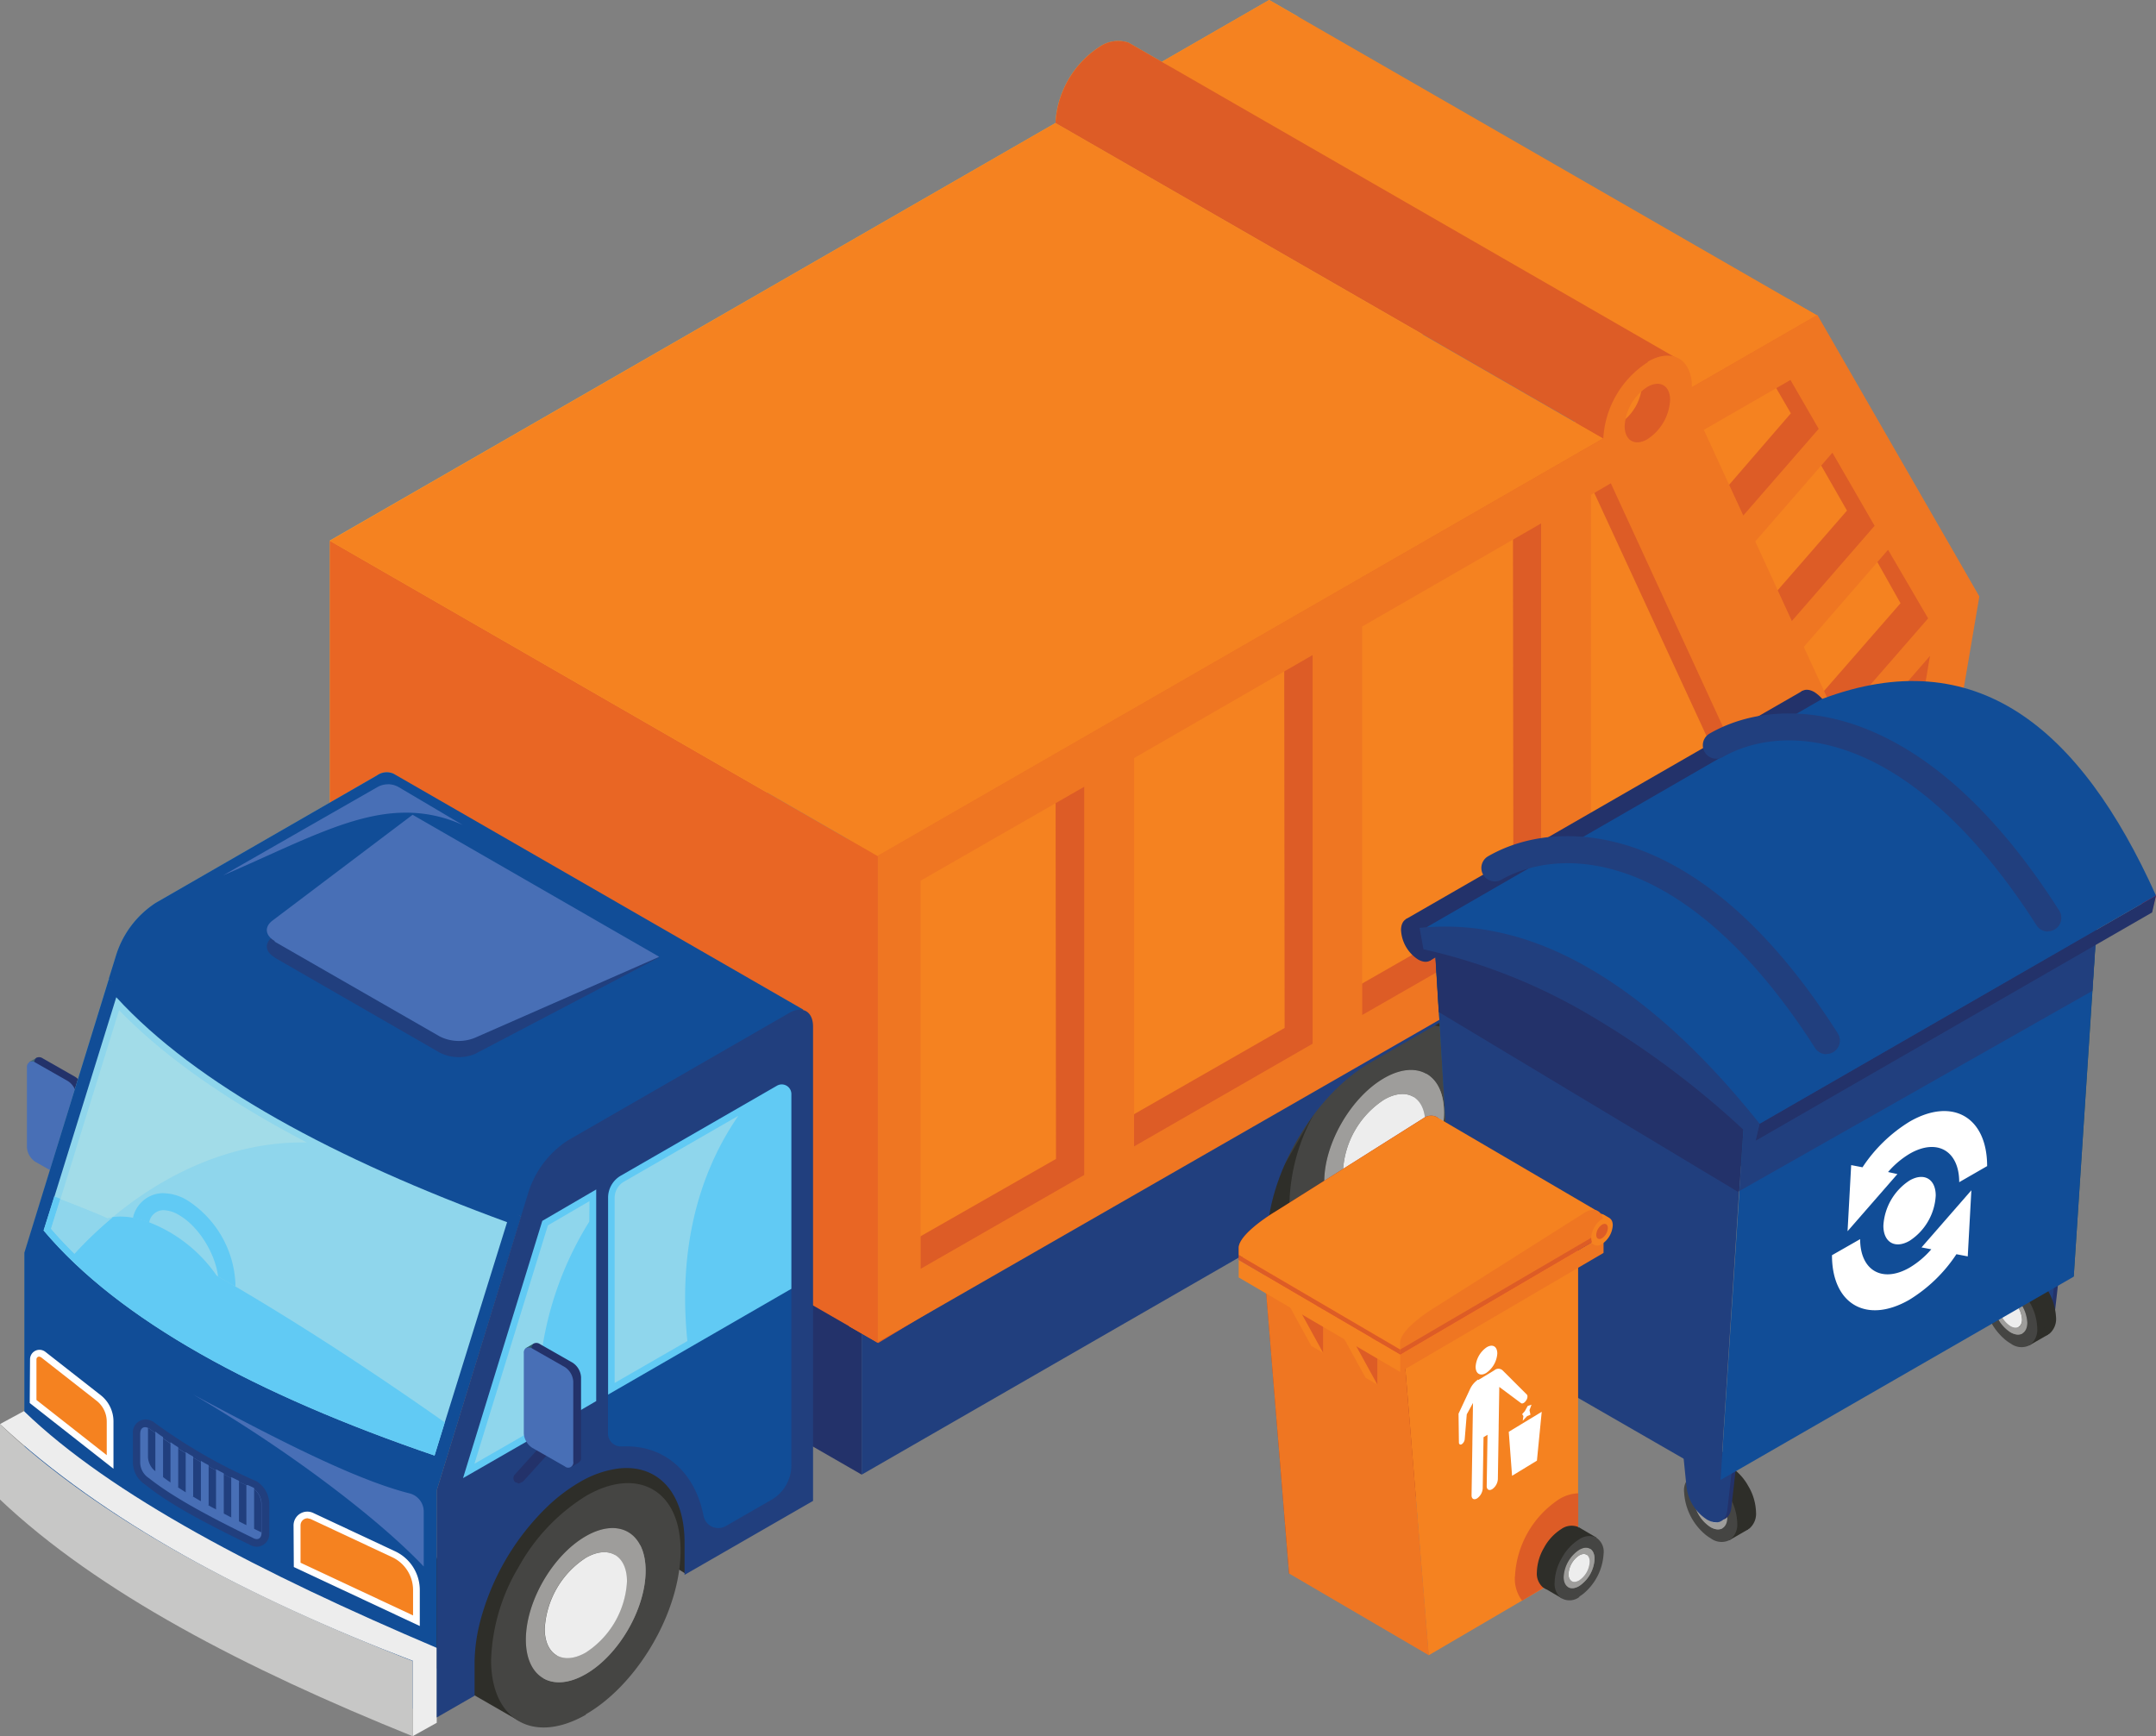
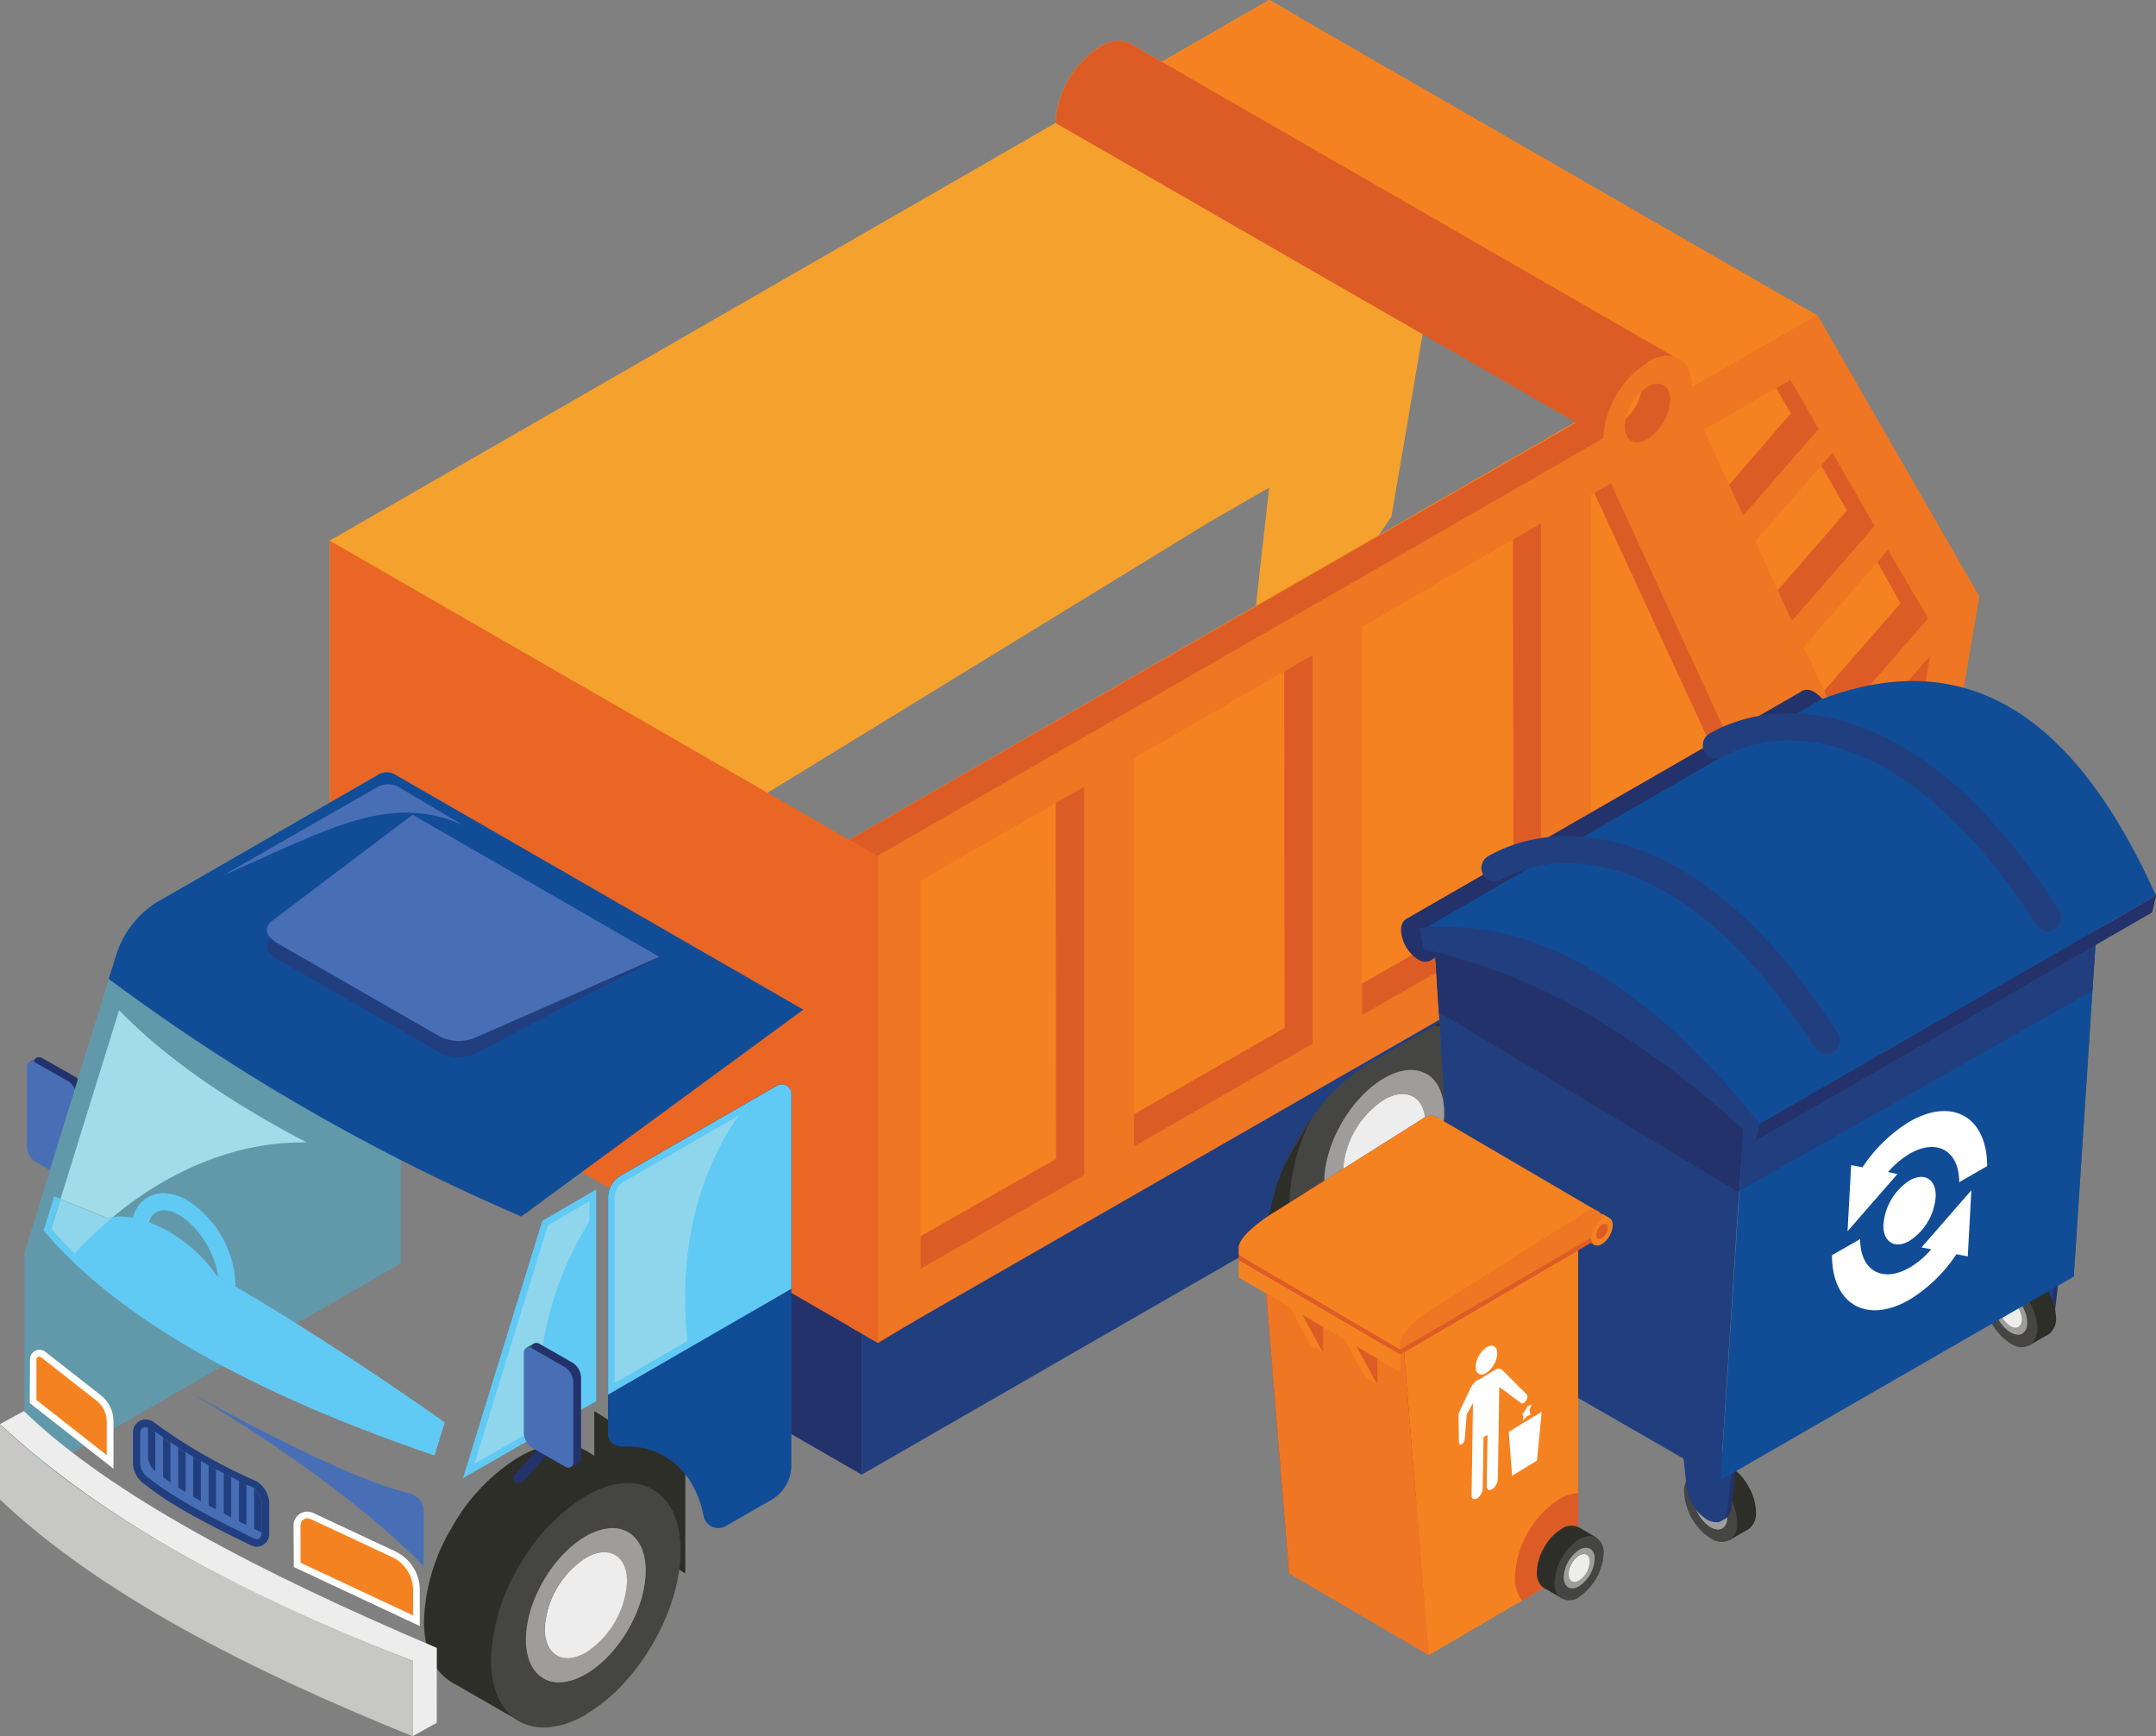
<svg xmlns="http://www.w3.org/2000/svg" id="Layer_1" data-name="Layer 1" viewBox="0 0 346 278.66">
  <rect x="0" y="0" width="346" height="278.66" fill="#808080" stroke="none" />
  <defs>
    <style>.cls-1{fill:none;}.cls-2{fill:#436976;}.cls-3{fill:#23326a;}.cls-4{clip-path:url(#clip-path);}.cls-5{fill:#2e2e29;}.cls-6{fill:#454543;}.cls-7{fill:#9e9d9b;}.cls-8{fill:#ededed;}.cls-9{fill:#3d3e3b;}.cls-10{fill:#213f7e;}.cls-11{fill:#f5a12e;}.cls-12{fill:#f58220;}.cls-13{fill:#dd5c26;}.cls-14{fill:#e96624;}.cls-15{fill:#ef7622;}.cls-16{fill:#486fb6;}.cls-17{fill:#6299aa;}.cls-18{fill:#114d97;}.cls-19{fill:#8fd6ec;}.cls-20{fill:#a2dce8;}.cls-21{fill:#c7c7c6;}.cls-22{fill:#61caf4;}.cls-23{fill:#2a5c69;}.cls-24{fill:#fff;}.cls-25{fill:#285c67;}.cls-26{fill:#2f6976;}.cls-27{fill:#24525c;}.cls-28{fill:#49adc4;}.cls-29{fill:#459eb2;}.cls-30{fill:#e21e26;}.cls-31{fill:#a83a24;}.cls-32{fill:#fec560;}.cls-33{fill:#e75125;}</style>
    <clipPath id="clip-path" transform="translate(-135 -258.67)">
      <rect class="cls-1" x="135" y="258.67" width="346" height="278.66" />
    </clipPath>
  </defs>
  <title>Truck</title>
  <polygon class="cls-2" points="91.41 175.8 91.59 176.19 91.97 175.82 91.78 175.59 91.41 175.8" />
  <polygon class="cls-2" points="93.31 181.22 93.67 181.64 94.04 181.43 93.62 180.98 93.31 181.22" />
  <polygon class="cls-3" points="107.88 193.36 138.28 210.87 138.28 236.65 107.88 219.15 107.88 193.36" />
  <polygon class="cls-3" points="272.89 159.15 266.91 155.71 266.91 145.85 272.89 149.29 272.89 159.15" />
  <g class="cls-4">
    <path class="cls-5" d="M395.23,408.38c0,8.43-5.17,18.45-12.06,24.09a23.4,23.4,0,0,1-3.16,2.2c-4.56,2.63-8.64,2.65-11.43.6-2.35-1.73-3.79-4.94-3.79-9.37a31,31,0,0,1,4.46-15h0A31.06,31.06,0,0,1,380,399.62c3.85-2.21,7.35-2.58,10-1.41,3.18,1.38,5.19,4.92,5.19,10.17" transform="translate(-135 -258.67)" />
  </g>
  <polygon class="cls-5" points="255.76 139.9 234.26 177.05 245.02 183.24 266.52 146.1 255.76 139.9" />
  <g class="cls-4">
    <path class="cls-6" d="M390.77,434.41c-5.31,3.06-9.61.58-9.61-5.53s4.3-13.54,9.61-16.6,9.61-.58,9.61,5.53-4.3,13.54-9.61,16.6m0,6.46a23.68,23.68,0,0,0,3.16-2.2C400.82,433,406,423,406,414.58c0-5.25-2-8.79-5.19-10.17-2.68-1.17-6.18-.81-10,1.41A31,31,0,0,0,380,417.15h0a31,31,0,0,0-4.46,15c0,4.43,1.44,7.64,3.79,9.37,2.79,2.05,6.87,2,11.43-.6" transform="translate(-135 -258.67)" />
    <path class="cls-7" d="M390.77,430.94c-3.64,2.1-6.6.4-6.6-3.8a14.54,14.54,0,0,1,6.6-11.4c3.65-2.1,6.6-.4,6.6,3.8a14.54,14.54,0,0,1-6.6,11.4m0,3.46c5.3-3.05,9.61-10.48,9.61-16.6s-4.3-8.59-9.61-5.53-9.61,10.48-9.61,16.59,4.3,8.59,9.61,5.53" transform="translate(-135 -258.67)" />
    <path class="cls-8" d="M384.17,427.14a14.54,14.54,0,0,1,6.6-11.4c3.64-2.1,6.6-.4,6.6,3.8a14.54,14.54,0,0,1-6.6,11.4c-3.64,2.1-6.6.4-6.6-3.8" transform="translate(-135 -258.67)" />
    <path class="cls-9" d="M361.59,427.78c0,8.43-5.17,18.45-12.06,24.09a23.4,23.4,0,0,1-3.16,2.2c-4.56,2.63-8.64,2.65-11.43.6-2.35-1.73-3.79-4.94-3.79-9.37a31,31,0,0,1,4.46-15h0A31.07,31.07,0,0,1,346.37,419c3.85-2.21,7.35-2.58,10-1.41,3.18,1.38,5.19,4.92,5.19,10.17" transform="translate(-135 -258.67)" />
  </g>
  <polygon class="cls-5" points="222.12 159.3 200.62 196.44 211.38 202.64 232.88 165.5 222.12 159.3" />
  <g class="cls-4">
    <path class="cls-6" d="M357.13,453.8c-5.31,3.06-9.61.58-9.61-5.53s4.3-13.54,9.61-16.59,9.61-.58,9.61,5.53-4.3,13.54-9.61,16.59m0,6.46a23.57,23.57,0,0,0,3.16-2.2c6.89-5.64,12.06-15.66,12.06-24.09,0-5.25-2-8.79-5.19-10.17-2.68-1.17-6.18-.81-10,1.41a31.07,31.07,0,0,0-10.76,11.33h0a31,31,0,0,0-4.46,15c0,4.43,1.44,7.63,3.79,9.36,2.79,2.05,6.87,2,11.43-.6" transform="translate(-135 -258.67)" />
    <path class="cls-7" d="M357.13,450.34c-3.64,2.1-6.6.4-6.6-3.8a14.54,14.54,0,0,1,6.6-11.4c3.64-2.1,6.6-.4,6.6,3.8a14.54,14.54,0,0,1-6.6,11.4m0,3.47c5.31-3.05,9.61-10.48,9.61-16.59s-4.3-8.59-9.61-5.53-9.61,10.48-9.61,16.6,4.3,8.59,9.61,5.53" transform="translate(-135 -258.67)" />
    <path class="cls-8" d="M350.53,446.54a14.54,14.54,0,0,1,6.6-11.4c3.64-2.1,6.6-.4,6.6,3.8a14.53,14.53,0,0,1-6.6,11.4c-3.65,2.1-6.6.4-6.6-3.8" transform="translate(-135 -258.67)" />
    <path class="cls-10" d="M420.28,384.83l-147,84.71v25.79l65.05-37.45c0-10.55,7.45-23.42,16.59-28.68l36.38-20.95c9.14-5.26,16.59-1,16.59,9.58l9.56-5.47Z" transform="translate(-135 -258.67)" />
    <path class="cls-11" d="M343.27,261.31l-4.59-2.64-17.23,9.92-5.35-3.08a5.26,5.26,0,0,0-4.64.67,15.6,15.6,0,0,0-7.08,12.23l-116.44,67v78.07l4.59,2.64,136.63-83.72,9.52-5.47-3.16,28.13,4.59,2.64,18.19-26.09,5-29.33,1.43-8.48-7.36-14.59Z" transform="translate(-135 -258.67)" />
    <path class="cls-12" d="M426.6,309.29l21.46,42.55-6.43,37.81-18.19,26.08-4.59-2.64L422,385l-9.52,5.48L275.86,474.15l-4.59-2.64V393.44l116.44-67a15.61,15.61,0,0,1,7.08-12.24,5.22,5.22,0,0,1,4.64-.67h0l0,0,.63.37,4.67,2.69L422,306.65Z" transform="translate(-135 -258.67)" />
    <path class="cls-13" d="M417.87,317.2,422.4,325,410.31,339,404,325.19Zm-19.34,3.18a8.08,8.08,0,0,1-3.64,6.3c-2,1.18-1.74.75-1.32-1.62a6.58,6.58,0,0,1,3.35-4.67c2-1.16,1.61-2.33,1.61,0m27.6,11,5.28,9.22-13.28,15.27-4.39-10.25ZM389,333.76l22.82,49.42-26,14.86-.07-62.44Zm-11.2,6.43.07,62.42-28.72,16.45-.07-62.38Zm-36.71,21.08.07,62.37-28.72,16.45-.07-62.32ZM304.4,382.36l.07,62.3-26.27,15-.07-62.27ZM429.28,380l-2.17-1.33L439.89,364l-4,23.47-8.43,8.66ZM440,355.48,425.59,372l-4.47-10.36,13.57-15.6Zm-17.87-48.64-17.25,9.9-4.68-2.7-.63-.37,0,0h0a5.23,5.23,0,0,0-4.65.66,15.56,15.56,0,0,0-7.08,12.23L271.26,393.47l.09,78.08,4.59,2.65,121.48-73.37,22.15-9.39-2.13,20.92,6.22,3.58,18.19-26.07,6.39-37.81-21.54-42.58Z" transform="translate(-135 -258.67)" />
  </g>
  <polygon class="cls-14" points="52.94 86.79 52.94 164.86 140.86 215.48 140.86 137.41 52.94 86.79" />
-   <polygon class="cls-12" points="52.94 86.79 169.38 19.75 257.3 70.37 140.86 137.41 52.94 86.79" />
  <polygon class="cls-12" points="186.46 9.92 271.47 62.21 291.6 50.62 203.68 0 186.46 9.92" />
  <g class="cls-4">
    <path class="cls-13" d="M404.49,316.4l-88.38-50.89a5.25,5.25,0,0,0-4.64.67,15.6,15.6,0,0,0-7.08,12.23L392.3,329a15.6,15.6,0,0,1,7.08-12.23Z" transform="translate(-135 -258.67)" />
    <path class="cls-15" d="M422.34,319.65l4.53,7.84-12.1,13.91-6.33-13.74Zm-26.61,7.41a8,8,0,0,1,3.65-6.3c2-1.16,3.65-.22,3.64,2.1a8,8,0,0,1-3.65,6.3c-2,1.16-3.63.22-3.64-2.1m33.34,4.26,6.77,11.73-13.28,15.28-5.87-12.77Zm-35.56,4.91,22.74,49.38-25.93,14.9V338.09Zm-11.19,6.44v62.42l-28.71,16.47V359.21ZM345.65,363.8v62.37L317,442.65V380.33ZM309,384.93v62.3l-26.25,15.06V400Zm124.7-2.45-1.76-3.82,12.79-14.73-4.41,26-8.43,8.68Zm10.73-24.57L430,374.49l-5.52-12L438,346.9Zm-45-41.11A15.6,15.6,0,0,0,392.3,329l-116.44,67v78.07l141.23-81.07,9.51-5.48-3.16,28.13,22.78-23.45,6.43-37.81-26-45.19-20.13,11.59c0-4.5-3.18-6.33-7.08-4.08" transform="translate(-135 -258.67)" />
  </g>
  <polygon class="cls-2" points="4.71 170.42 5.88 169.74 6.47 170.49 5.28 171.69 4.71 170.42" />
  <g class="cls-4">
    <path class="cls-3" d="M140.88,428.41a1,1,0,0,1,.95.09l5.26,3a3,3,0,0,1,1.34,2.32V446.7a.82.82,0,0,1-1.34.77l-5.26-3a3,3,0,0,1-1.34-2.32V429.28a.94.94,0,0,1,.39-.87" transform="translate(-135 -258.67)" />
  </g>
  <polygon class="cls-2" points="11.86 189.57 13.03 188.89 11.68 187.41 10.73 188.19 11.86 189.57" />
  <g class="cls-4">
    <path class="cls-16" d="M139.71,429.09a.94.94,0,0,1,.95.09l5.26,3a3,3,0,0,1,1.34,2.32v12.84a.82.82,0,0,1-1.34.77l-5.26-3a3,3,0,0,1-1.34-2.32V430a.94.94,0,0,1,.39-.87" transform="translate(-135 -258.67)" />
  </g>
  <polygon class="cls-5" points="109.98 252.53 95.37 243.3 95.37 226.45 109.98 235.68 109.98 252.53" />
  <g class="cls-4">
    <path class="cls-5" d="M233.48,501.31c0,8.43-5.17,18.45-12.06,24.09a23.67,23.67,0,0,1-3.16,2.2c-4.56,2.63-8.64,2.65-11.43.6-2.35-1.73-3.79-4.94-3.79-9.37a31,31,0,0,1,4.46-15h0a31.06,31.06,0,0,1,10.76-11.33c3.85-2.22,7.35-2.58,10-1.41,3.18,1.38,5.19,4.92,5.19,10.17" transform="translate(-135 -258.67)" />
  </g>
  <polygon class="cls-5" points="94.01 232.83 72.5 269.97 83.27 276.17 104.77 239.03 94.01 232.83" />
  <g class="cls-4">
    <path class="cls-6" d="M229,527.33c-5.31,3.06-9.61.58-9.61-5.53s4.3-13.54,9.61-16.59,9.61-.58,9.61,5.53-4.3,13.54-9.61,16.6m0,6.46a23.68,23.68,0,0,0,3.16-2.2c6.89-5.64,12.06-15.66,12.06-24.09,0-5.25-2-8.79-5.19-10.17-2.68-1.17-6.18-.81-10,1.41a31.06,31.06,0,0,0-10.76,11.33h0a31,31,0,0,0-4.46,15c0,4.43,1.44,7.64,3.79,9.37,2.79,2.05,6.87,2,11.43-.6" transform="translate(-135 -258.67)" />
    <path class="cls-7" d="M229,523.87c-3.65,2.1-6.6.4-6.6-3.8a14.53,14.53,0,0,1,6.6-11.4c3.64-2.1,6.6-.4,6.6,3.8a14.54,14.54,0,0,1-6.6,11.4m0,3.47c5.31-3.06,9.61-10.49,9.61-16.6s-4.3-8.59-9.61-5.53-9.61,10.48-9.61,16.6,4.3,8.59,9.61,5.53" transform="translate(-135 -258.67)" />
    <path class="cls-8" d="M222.42,520.07a14.53,14.53,0,0,1,6.6-11.4c3.65-2.1,6.6-.4,6.6,3.8a14.54,14.54,0,0,1-6.6,11.4c-3.65,2.1-6.6.4-6.6-3.8" transform="translate(-135 -258.67)" />
    <path class="cls-17" d="M198.19,382.85a2.68,2.68,0,0,0-2.69.27L160,403.56a15.53,15.53,0,0,0-6.42,8.57l-1.11,3.58-13.54,44v36.48l60.39-34.77v-76.1a2.66,2.66,0,0,0-1.11-2.46" transform="translate(-135 -258.67)" />
-     <path class="cls-18" d="M152.47,415.79l66.19,38.11L205.1,497.82v36.47c-28.43-10.09-53.35-21.62-66.19-38.11V459.71Z" transform="translate(-135 -258.67)" />
-     <path class="cls-19" d="M142,456.14c12.12,14.41,34.06,26.32,62.74,36.12l1.64-5.32,10-32.13c-27.58-10.1-49.85-22.05-62.72-36.1l-9.93,32Z" transform="translate(-135 -258.67)" />
    <path class="cls-20" d="M154.11,420.8l-9.41,30.32c2.21.87,5.68,2.2,7.55,3.07a7.18,7.18,0,0,1,.83-.18c8.75-7.29,19.39-12,30.41-12h.73c-12.84-6.71-22.92-13.8-30.1-21.22" transform="translate(-135 -258.67)" />
    <path class="cls-18" d="M263.92,420.7l-65.74-37.85a2.68,2.68,0,0,0-2.69.27L160,403.56a15.54,15.54,0,0,0-6.42,8.57l-1.11,3.58,0,.08a326.65,326.65,0,0,0,66.19,38.11Z" transform="translate(-135 -258.67)" />
    <path class="cls-8" d="M205.1,523.13c-28.23-12-52.31-24.5-66.26-38L135,487.21c16.68,15.51,39.52,27.8,66.26,38v12.07l3.83-2.13h0Z" transform="translate(-135 -258.67)" />
    <path class="cls-21" d="M201.26,525.25c-27.59-10.76-50.61-23.12-66.26-38v12.07c15.74,14.9,39.22,27.09,66.26,38Z" transform="translate(-135 -258.67)" />
-     <path class="cls-10" d="M211.16,530.65v-5a27.31,27.31,0,0,1,.73-6.09,39.62,39.62,0,0,1,11.2-19.34,27.58,27.58,0,0,1,4.92-3.68,16.49,16.49,0,0,1,6.16-2.19c6.26-.77,10.69,3.68,10.69,11.89v5.17l20.62-11.87V423.41c0-2.42-1.7-3.4-3.8-2.19l-35.52,20.45a15.52,15.52,0,0,0-6.43,8.57L205.1,497.82v36.47l6.07-3.49Z" transform="translate(-135 -258.67)" />
  </g>
  <polygon class="cls-22" points="95.68 190.89 95.68 224.85 86.99 229.92 83.53 231.91 76.46 235.98 74.31 237.21 80.35 217.59 87.03 195.93 95.68 190.89" />
  <g class="cls-4">
    <path class="cls-19" d="M229.6,451.43l-6.67,3.89-11.79,38.26,10.31-5.93.12-.07a53.79,53.79,0,0,1,8-32.86Z" transform="translate(-135 -258.67)" />
    <path class="cls-18" d="M262,434.24v59.59a6.4,6.4,0,0,1-3.22,5.55l-7.3,4.2a2.42,2.42,0,0,1-3.58-1.67c-1-5.13-3.92-8.85-8-10.37h0a12.44,12.44,0,0,0-4.35-.75c-.16,0-.42,0-.73,0a2.07,2.07,0,0,1-2.25-2.05V450.9a4.08,4.08,0,0,1,2-3.54l25.1-14.46a1.54,1.54,0,0,1,2.31,1.33" transform="translate(-135 -258.67)" />
    <path class="cls-22" d="M262,465.5V434.24a1.54,1.54,0,0,0-2.31-1.33l-25.1,14.46a4.08,4.08,0,0,0-2,3.54v31.57Z" transform="translate(-135 -258.67)" />
    <path class="cls-19" d="M253.48,437.74,235.15,448.3a3,3,0,0,0-1.51,2.61v29.7l11.67-6.72c-1.31-12.94.88-25.53,8.17-36.14" transform="translate(-135 -258.67)" />
    <path class="cls-3" d="M218.26,496.75l-.58-.22a.86.86,0,0,1-.06-1.22l4.16-4.6a.87.87,0,0,1,1.29,1.16l-4.16,4.59Z" transform="translate(-135 -258.67)" />
  </g>
  <polygon class="cls-23" points="84.48 216.29 85.65 215.61 86.24 216.37 85.05 217.56 84.48 216.29" />
  <g class="cls-4">
    <path class="cls-3" d="M220.65,474.28a1,1,0,0,1,1,.09l5.26,3a3,3,0,0,1,1.34,2.32v12.84a.82.82,0,0,1-1.34.77l-5.26-3a3,3,0,0,1-1.34-2.32V475.15a.94.94,0,0,1,.39-.87" transform="translate(-135 -258.67)" />
  </g>
  <polygon class="cls-3" points="91.63 235.44 92.8 234.77 91.45 233.29 90.5 234.06 91.63 235.44" />
  <g class="cls-4">
    <path class="cls-16" d="M219.48,475a1,1,0,0,1,.95.09l5.26,3A3,3,0,0,1,227,480.4v12.84a.82.82,0,0,1-1.34.77l-5.26-3a3,3,0,0,1-1.34-2.32V475.83a.94.94,0,0,1,.39-.87" transform="translate(-135 -258.67)" />
    <path class="cls-10" d="M179.08,412.35l26.49,15.25a6.81,6.81,0,0,0,5.64.22L240.8,412.3l-39.59-20.24-22.51,17c-1.3,1-1.14,2.37.38,3.25" transform="translate(-135 -258.67)" />
    <path class="cls-16" d="M179.08,409.79,205.57,425a6.81,6.81,0,0,0,5.64.22l29.59-13-39.59-22.79-22.51,17c-1.3,1-1.14,2.37.38,3.25" transform="translate(-135 -258.67)" />
    <path class="cls-24" d="M182.15,510.15l20.22,9.47v-5.79a6.87,6.87,0,0,0-4-6.22l-13.11-6.14a2.21,2.21,0,0,0-3.15,2Z" transform="translate(-135 -258.67)" />
    <path class="cls-12" d="M201.29,513.83a5.82,5.82,0,0,0-3.34-5.25l-13.11-6.14-.48-.11a1.13,1.13,0,0,0-1.13,1.13v6l18.06,8.46Z" transform="translate(-135 -258.67)" />
    <path class="cls-24" d="M139.77,483.83l13.44,10.55v-7.56a5.35,5.35,0,0,0-2-4.21l-8.94-7a1.52,1.52,0,0,0-2.45,1.19Z" transform="translate(-135 -258.67)" />
    <path class="cls-12" d="M152.13,486.83a4.25,4.25,0,0,0-1.63-3.36l-8.94-7-.26-.09a.44.44,0,0,0-.45.44v6.52l11.28,8.86Z" transform="translate(-135 -258.67)" />
    <path class="cls-10" d="M176.21,506.9a2.05,2.05,0,0,0,2-2.23v-4.76a4.35,4.35,0,0,0-2-3.5,85.34,85.34,0,0,1-16.53-9.51l-.1-.08-.37-.17h0a2.37,2.37,0,0,0-.88-.18,2.07,2.07,0,0,0-2,2.24v4.76a4.3,4.3,0,0,0,2.05,3.51c4,3.26,10.43,6.55,16.72,9.6a2.33,2.33,0,0,0,1.17.32" transform="translate(-135 -258.67)" />
    <path class="cls-16" d="M157.5,488.71v4.76a3.06,3.06,0,0,0,1.42,2.43c4,3.17,10.07,6.37,16.66,9.57.77.45,1.39.1,1.39-.79v-4.76a3.1,3.1,0,0,0-1.39-2.43,86.56,86.56,0,0,1-16.66-9.59l-.17-.08c-.72-.32-1.24.08-1.24.89" transform="translate(-135 -258.67)" />
    <path class="cls-10" d="M158.75,487.82v4.71a3.09,3.09,0,0,0,.89,2l.52.42.72.54q.56.45,1.19.89c.4.27.82.55,1.24.82s.8.52,1.19.77l1.24.74,1.19.7c.4.22.82.47,1.24.69s.8.45,1.19.64.82.45,1.24.67l1.19.62,1.24.64,1.19.6,1.24.6,1.32.64.15.07v-4.68a3.1,3.1,0,0,0-1.39-2.43l-.08,0-1-.47-1.44-.67-1.24-.6c-.4-.22-.8-.42-1.19-.59s-.82-.45-1.24-.65l-1.19-.67c-.42-.22-.85-.45-1.24-.69s-.8-.45-1.19-.69-.82-.47-1.24-.74-.8-.5-1.19-.74-.82-.52-1.24-.82-.8-.52-1.19-.82a13.84,13.84,0,0,1-1.24-.89l-.72-.52Z" transform="translate(-135 -258.67)" />
    <path class="cls-16" d="M174.54,497v7.61h1.24v-7.14l-1-.47Z" transform="translate(-135 -258.67)" />
    <path class="cls-16" d="M172.11,495.72v7.44h1.24v-6.84l-1.24-.6" transform="translate(-135 -258.67)" />
    <path class="cls-16" d="M169.67,494.48v7.21h1.24v-6.57c-.42-.22-.82-.45-1.24-.65" transform="translate(-135 -258.67)" />
    <path class="cls-16" d="M167.24,493.12v7.14h1.24v-6.45c-.42-.22-.84-.45-1.24-.69" transform="translate(-135 -258.67)" />
    <path class="cls-16" d="M164.8,491.68v7.14H166v-6.4c-.42-.22-.82-.47-1.24-.74" transform="translate(-135 -258.67)" />
    <path class="cls-16" d="M162.36,490.12v7.24h1.24v-6.42c-.42-.27-.82-.52-1.24-.82" transform="translate(-135 -258.67)" />
    <path class="cls-16" d="M159.93,488.41v7.51h1.24V489.3a13.81,13.81,0,0,1-1.24-.89" transform="translate(-135 -258.67)" />
    <path class="cls-22" d="M161.26,450.15a5,5,0,0,0-4.93,4,15.44,15.44,0,0,1,2.61.73,2.34,2.34,0,0,1,2.32-2,5.12,5.12,0,0,1,2.46.78c3.13,1.8,5.82,6.12,6.28,9.87l2.78,1.62c0-.17,0-.34,0-.52a16.76,16.76,0,0,0-7.72-13.33,7.69,7.69,0,0,0-3.82-1.14" transform="translate(-135 -258.67)" />
    <path class="cls-22" d="M143.69,450.72h0L142,456.14c12.12,14.41,34.06,26.32,62.74,36.12l1.64-5.32c-11.79-8.3-23.18-15.69-33.6-21.81L170,463.51l-.23-.13a23.55,23.55,0,0,0-10.83-8.55,15.44,15.44,0,0,0-2.61-.73,11.09,11.09,0,0,0-2-.19,8.48,8.48,0,0,0-1.28.09,63.11,63.11,0,0,0-6.12,5.84c-1.33-1.3-2.59-2.62-3.74-4l1.49-4.78-1-.4" transform="translate(-135 -258.67)" />
    <path class="cls-19" d="M144.7,451.11l-1.49,4.78c1.15,1.33,2.41,2.65,3.74,4a63.11,63.11,0,0,1,6.12-5.84,7.18,7.18,0,0,0-.83.18c-1.86-.87-5.33-2.2-7.55-3.07" transform="translate(-135 -258.67)" />
    <path class="cls-16" d="M197.25,384.54a3.39,3.39,0,0,0-1.69.45l-24.74,14.16c12.09-5.22,20.76-10.06,29.28-10.06a21.75,21.75,0,0,1,9.2,2L199,385a3.39,3.39,0,0,0-1.73-.47" transform="translate(-135 -258.67)" />
    <path class="cls-16" d="M166,482.47c16.14,9.44,30.23,20.43,37,27.6v-8.85a3,3,0,0,0-2.25-2.88c-8.92-2.25-21.69-8.9-34.75-15.87" transform="translate(-135 -258.67)" />
    <path class="cls-5" d="M408.25,496.42a9.57,9.57,0,0,0,3.39,6.77,6.63,6.63,0,0,0,.89.62,2.89,2.89,0,0,0,3.21.17,3.13,3.13,0,0,0,1.07-2.63,8.71,8.71,0,0,0-1.25-4.21h0a8.72,8.72,0,0,0-3-3.18,3.15,3.15,0,0,0-2.82-.4,2.87,2.87,0,0,0-1.46,2.86" transform="translate(-135 -258.67)" />
  </g>
  <polygon class="cls-5" points="274.51 234.99 280.56 245.43 277.53 247.18 271.49 236.73 274.51 234.99" />
  <g class="cls-4">
    <path class="cls-6" d="M406.81,499.07c0-1.72,1.21-2.41,2.7-1.55a6,6,0,0,1,2.7,4.67c0,1.72-1.21,2.41-2.7,1.55a6,6,0,0,1-2.7-4.67m5.92,6.65a3.13,3.13,0,0,0,1.07-2.63,8.72,8.72,0,0,0-1.25-4.21h0a8.72,8.72,0,0,0-3-3.18,3.15,3.15,0,0,0-2.82-.4,2.87,2.87,0,0,0-1.46,2.86,9.57,9.57,0,0,0,3.39,6.77,6.76,6.76,0,0,0,.89.62,2.89,2.89,0,0,0,3.21.17" transform="translate(-135 -258.67)" />
    <path class="cls-7" d="M407.65,499.56c0-1.18.83-1.66,1.86-1.07a4.09,4.09,0,0,1,1.86,3.21c0,1.18-.83,1.66-1.86,1.07a4.09,4.09,0,0,1-1.86-3.2m4.56,2.62a6,6,0,0,0-2.7-4.67c-1.49-.86-2.7-.16-2.7,1.56a6,6,0,0,0,2.7,4.67c1.49.86,2.7.16,2.7-1.56" transform="translate(-135 -258.67)" />
    <path class="cls-8" d="M411.36,501.69a4.09,4.09,0,0,0-1.86-3.2c-1-.59-1.86-.11-1.86,1.07a4.09,4.09,0,0,0,1.86,3.2c1,.59,1.86.11,1.86-1.07" transform="translate(-135 -258.67)" />
    <path class="cls-3" d="M409.54,502.16l.06,0c1.65.95,3,.33,3.24-1.44l.88-7.71-8.29-4.77-.65.37L406.3,497a7.28,7.28,0,0,0,3.24,5.16" transform="translate(-135 -258.67)" />
    <path class="cls-10" d="M408.89,502.54l.06,0c1.65.95,3,.33,3.24-1.43l.88-7.71-8.29-4.77.88,8.72a7.27,7.27,0,0,0,3.24,5.16" transform="translate(-135 -258.67)" />
    <path class="cls-5" d="M374.17,477.63a9.57,9.57,0,0,0,3.39,6.77,6.55,6.55,0,0,0,.89.62,2.88,2.88,0,0,0,3.21.17,3.12,3.12,0,0,0,1.07-2.63,8.71,8.71,0,0,0-1.25-4.21h0a8.74,8.74,0,0,0-3-3.18,3.14,3.14,0,0,0-2.82-.4,2.87,2.87,0,0,0-1.46,2.86" transform="translate(-135 -258.67)" />
  </g>
  <polygon class="cls-5" points="240.43 216.2 246.48 226.64 243.45 228.39 237.4 217.94 240.43 216.2" />
  <g class="cls-4">
    <path class="cls-6" d="M372.72,480.28c0-1.72,1.21-2.41,2.7-1.55a6,6,0,0,1,2.7,4.66c0,1.72-1.21,2.42-2.7,1.56a6,6,0,0,1-2.7-4.67m5.92,6.65a3.13,3.13,0,0,0,1.07-2.63,8.7,8.7,0,0,0-1.25-4.2h0a8.75,8.75,0,0,0-3-3.19,3.15,3.15,0,0,0-2.82-.39,2.87,2.87,0,0,0-1.46,2.86,9.57,9.57,0,0,0,3.39,6.77,6.62,6.62,0,0,0,.89.62,2.89,2.89,0,0,0,3.21.17" transform="translate(-135 -258.67)" />
    <path class="cls-7" d="M373.57,480.77c0-1.18.83-1.66,1.86-1.07a4.09,4.09,0,0,1,1.86,3.2c0,1.18-.83,1.66-1.86,1.07a4.09,4.09,0,0,1-1.86-3.2m4.56,2.62a6,6,0,0,0-2.7-4.66c-1.49-.86-2.7-.16-2.7,1.55a6,6,0,0,0,2.7,4.67c1.49.86,2.7.16,2.7-1.56" transform="translate(-135 -258.67)" />
    <path class="cls-8" d="M377.28,482.9a4.09,4.09,0,0,0-1.86-3.2c-1-.59-1.86-.11-1.86,1.07a4.09,4.09,0,0,0,1.86,3.2c1,.59,1.86.11,1.86-1.07" transform="translate(-135 -258.67)" />
    <path class="cls-25" d="M375.46,483.37l.06,0c1.65.95,3,.33,3.24-1.43l.88-7.71-8.29-4.77-.65.37,1.53,8.34a7.27,7.27,0,0,0,3.24,5.16" transform="translate(-135 -258.67)" />
    <path class="cls-26" d="M374.81,483.75l.06,0c1.65.95,3,.33,3.24-1.43l.88-7.71-8.29-4.77.88,8.72a7.28,7.28,0,0,0,3.24,5.16" transform="translate(-135 -258.67)" />
    <path class="cls-3" d="M461.52,470.25l.06,0c1.65.95,3,.33,3.24-1.43l.88-7.71-8.29-4.77-.65.38,1.53,8.34a7.28,7.28,0,0,0,3.24,5.16" transform="translate(-135 -258.67)" />
    <path class="cls-10" d="M460.87,470.62l.06,0c1.65.95,3,.34,3.24-1.43l.88-7.71-8.29-4.77.88,8.72a7.28,7.28,0,0,0,3.24,5.16" transform="translate(-135 -258.67)" />
    <path class="cls-25" d="M427.44,451.46l.06,0c1.65.95,3,.33,3.24-1.43l.88-7.71-8.29-4.77-.65.38,1.53,8.34a7.28,7.28,0,0,0,3.24,5.16" transform="translate(-135 -258.67)" />
    <path class="cls-26" d="M426.79,451.83l.06,0c1.65.95,3,.33,3.24-1.43l.88-7.71L422.68,438l.88,8.71a7.28,7.28,0,0,0,3.24,5.17" transform="translate(-135 -258.67)" />
    <path class="cls-5" d="M456.4,465.16a9.57,9.57,0,0,0,3.39,6.77,6.61,6.61,0,0,0,.89.62,2.88,2.88,0,0,0,3.21.17,3.12,3.12,0,0,0,1.07-2.63,9.43,9.43,0,0,0-4.28-7.39,3.14,3.14,0,0,0-2.82-.4,2.87,2.87,0,0,0-1.46,2.86" transform="translate(-135 -258.67)" />
  </g>
  <polygon class="cls-5" points="322.65 203.73 328.7 214.17 325.67 215.91 319.63 205.47 322.65 203.73" />
  <g class="cls-4">
    <path class="cls-6" d="M454.95,467.81c0-1.72,1.21-2.41,2.7-1.55a6,6,0,0,1,2.7,4.67c0,1.72-1.21,2.41-2.7,1.55a6,6,0,0,1-2.7-4.67m5.92,6.65a3.13,3.13,0,0,0,1.07-2.63,8.7,8.7,0,0,0-1.25-4.21h0a8.74,8.74,0,0,0-3-3.18,3.14,3.14,0,0,0-2.82-.4,2.87,2.87,0,0,0-1.46,2.86,9.57,9.57,0,0,0,3.39,6.77,6.61,6.61,0,0,0,.89.62,2.89,2.89,0,0,0,3.21.17" transform="translate(-135 -258.67)" />
    <path class="cls-7" d="M455.79,468.3c0-1.18.83-1.66,1.86-1.07a4.09,4.09,0,0,1,1.86,3.21c0,1.18-.83,1.66-1.86,1.07a4.08,4.08,0,0,1-1.86-3.2m4.56,2.62a6,6,0,0,0-2.7-4.67c-1.49-.86-2.7-.16-2.7,1.56a6,6,0,0,0,2.7,4.66c1.49.86,2.7.16,2.7-1.55" transform="translate(-135 -258.67)" />
    <path class="cls-8" d="M459.5,470.43a4.09,4.09,0,0,0-1.86-3.21c-1-.59-1.86-.11-1.85,1.07a4.08,4.08,0,0,0,1.85,3.2c1,.59,1.86.11,1.86-1.07" transform="translate(-135 -258.67)" />
    <path class="cls-5" d="M422.31,446.37a9.57,9.57,0,0,0,3.39,6.77,6.55,6.55,0,0,0,.89.62,2.88,2.88,0,0,0,3.21.17,3.13,3.13,0,0,0,1.07-2.63,9.43,9.43,0,0,0-4.28-7.39,3.15,3.15,0,0,0-2.82-.4,2.87,2.87,0,0,0-1.46,2.86" transform="translate(-135 -258.67)" />
  </g>
  <polygon class="cls-5" points="288.57 184.94 294.62 195.38 291.59 197.12 285.55 186.68 288.57 184.94" />
  <g class="cls-4">
    <path class="cls-6" d="M420.87,449c0-1.72,1.21-2.41,2.7-1.55a6,6,0,0,1,2.7,4.67c0,1.72-1.21,2.41-2.7,1.55a6,6,0,0,1-2.7-4.67m5.91,6.65a3.12,3.12,0,0,0,1.07-2.63,9.42,9.42,0,0,0-4.28-7.39,3.15,3.15,0,0,0-2.82-.4,2.87,2.87,0,0,0-1.46,2.86,9.57,9.57,0,0,0,3.39,6.77,6.54,6.54,0,0,0,.89.62,2.88,2.88,0,0,0,3.21.17" transform="translate(-135 -258.67)" />
    <path class="cls-7" d="M421.71,449.5c0-1.18.83-1.66,1.86-1.07a4.09,4.09,0,0,1,1.86,3.21c0,1.18-.83,1.66-1.86,1.07a4.09,4.09,0,0,1-1.86-3.2m4.56,2.62a6,6,0,0,0-2.7-4.67c-1.49-.86-2.7-.16-2.7,1.56a6,6,0,0,0,2.7,4.67c1.49.86,2.7.16,2.7-1.55" transform="translate(-135 -258.67)" />
    <path class="cls-8" d="M425.42,451.64a4.09,4.09,0,0,0-1.86-3.2c-1-.59-1.85-.11-1.85,1.07a4.09,4.09,0,0,0,1.85,3.2c1,.59,1.86.11,1.86-1.07" transform="translate(-135 -258.67)" />
  </g>
  <polygon class="cls-23" points="286.69 115.03 290.67 180.62 234 213.25 230.02 147.66 286.69 115.03" />
  <g class="cls-4">
    <path class="cls-10" d="M415.1,435.17l-1,14.63-3,46.37L369,471.92l-3.08-50.85L365,406.34a91.76,91.76,0,0,1,25,10.14,141,141,0,0,1,25,18.7" transform="translate(-135 -258.67)" />
    <path class="cls-27" d="M421.69,373.7l3.4,66,42.71,23.82,4-61a141.22,141.22,0,0,0-25-18.69,91.7,91.7,0,0,0-25-10.15" transform="translate(-135 -258.67)" />
  </g>
  <polygon class="cls-18" points="336.78 143.87 335.79 159.02 332.8 204.88 276.12 237.51 279.15 191.13 280.1 176.5 336.78 143.87" />
  <g class="cls-4">
    <path class="cls-28" d="M422,375.54a89.69,89.69,0,0,1,23.9,9.8,135.67,135.67,0,0,1,23,16.88L415.34,433A140.46,140.46,0,0,0,390.93,415a94.65,94.65,0,0,0-21.39-9.25Zm-31.9,40.93a141.19,141.19,0,0,1,25,18.69l10-5.74,46.7-26.89a141.22,141.22,0,0,0-25-18.69,91.7,91.7,0,0,0-25-10.15L365,406.33a91.69,91.69,0,0,1,25,10.15" transform="translate(-135 -258.67)" />
    <path class="cls-3" d="M365,406.34l.89,14.74,48,28.85.22-.12,1-14.63q-4.95-4.54-9.82-8.36a126.44,126.44,0,0,0-15.22-10.33q-3.46-2-6.93-3.67A88.18,88.18,0,0,0,365,406.34" transform="translate(-135 -258.67)" />
    <polygon class="cls-10" points="336.78 143.87 294.72 168.08 290.07 170.76 280.11 176.5 280.11 176.5 280.1 176.5 279.15 191.13 335.79 159.02 336.78 143.87" />
    <path class="cls-29" d="M383.14,412.81h0q3.47,1.67,6.93,3.67a126.44,126.44,0,0,1,15.22,10.33,126.29,126.29,0,0,0-15.22-10.33q-3.45-2-6.92-3.67m46.58,13.95-14.62,8.42h0l10-5.74Z" transform="translate(-135 -258.67)" />
    <path class="cls-30" d="M481,402.39c-9.21-11.54-18.24-19.65-27.28-24.9S435.65,370,426.44,371l.62,3.43c.54.11,1.08.25,1.62.38a91.67,91.67,0,0,1,25,10.15,141.19,141.19,0,0,1,25,18.69c.54.49,1.08,1,1.62,1.48Z" transform="translate(-135 -258.67)" />
    <path class="cls-3" d="M423.45,371.31c0-1.73,1.22-2.44,2.73-1.57a6,6,0,0,1,2.73,4.71c0,1.73-1.22,2.44-2.73,1.57a6,6,0,0,1-2.73-4.71" transform="translate(-135 -258.67)" />
  </g>
  <polygon class="cls-3" points="282.38 180.34 281.76 183.06 345.38 146.43 346 143.72 282.38 180.34" />
  <polygon class="cls-3" points="289.25 110.88 293.1 117.53 229.49 154.16 225.63 147.5 289.25 110.88" />
  <g class="cls-4">
    <path class="cls-18" d="M481,402.39c-12.2-27.11-29-40.78-53.56-31.56l-63.57,36.69c17.92,4.92,35.63,16.5,53.51,31.5Z" transform="translate(-135 -258.67)" />
    <path class="cls-3" d="M359.84,407.94c0-1.73,1.22-2.44,2.73-1.57a6,6,0,0,1,2.73,4.71c0,1.73-1.22,2.44-2.73,1.57a6,6,0,0,1-2.73-4.71" transform="translate(-135 -258.67)" />
    <path class="cls-10" d="M417.38,439c-9.21-11.54-18.24-19.65-27.28-24.9s-18.07-7.45-27.28-6.52l.62,3.43c.54.12,1.08.26,1.62.38a91.66,91.66,0,0,1,25,10.15,141.15,141.15,0,0,1,25,18.69c.54.49,1.08,1,1.62,1.48Z" transform="translate(-135 -258.67)" />
    <path class="cls-10" d="M428.11,427.85a2.16,2.16,0,0,1-1.83-1c-9.07-14.22-19.28-23.8-29.52-27.69-10.67-4-18.09-.88-20.78.67a2.16,2.16,0,1,1-2.17-3.74c6.83-3.93,15.76-4.29,24.49-1,11.28,4.28,21.92,14.18,31.63,29.41a2.16,2.16,0,0,1-1.83,3.32" transform="translate(-135 -258.67)" />
    <path class="cls-10" d="M463.65,408.16a2.16,2.16,0,0,1-1.83-1c-9.07-14.22-19.28-23.8-29.52-27.69-10.67-4.05-18.08-.88-20.78.67a2.16,2.16,0,1,1-2.17-3.74c6.83-3.93,15.76-4.29,24.49-1,11.28,4.28,21.92,14.18,31.63,29.41a2.16,2.16,0,0,1-1.83,3.32" transform="translate(-135 -258.67)" />
    <path class="cls-24" d="M444.94,459.16a14.11,14.11,0,0,1-3.48,2.94c-4.38,2.52-7.94.47-7.94-4.57L429,460.11c0,7.88,5.57,11.09,12.42,7.15a24.19,24.19,0,0,0,7.55-7.31l1.82.35.58-10.61-8,9.17Z" transform="translate(-135 -258.67)" />
    <path class="cls-24" d="M438,446.76a14.14,14.14,0,0,1,3.48-2.94c4.38-2.52,7.94-.47,7.94,4.57l4.48-2.58c0-7.88-5.57-11.09-12.42-7.15A24.22,24.22,0,0,0,433.9,446l-1.82-.35-.58,10.61,8-9.17Z" transform="translate(-135 -258.67)" />
    <path class="cls-24" d="M445.65,450.54a9.25,9.25,0,0,1-4.2,7.26c-2.32,1.34-4.2.25-4.2-2.42a9.26,9.26,0,0,1,4.2-7.26c2.32-1.34,4.2-.25,4.2,2.42" transform="translate(-135 -258.67)" />
    <path class="cls-31" d="M365.86,485.27h0v5.23a12.75,12.75,0,0,1-5.68,10l-18.31,10.72-4-49.25,28-16.39Z" transform="translate(-135 -258.67)" />
-     <path class="cls-12" d="M360.27,475.07l4,49.25,18.31-10.72a12.75,12.75,0,0,0,5.68-10v-45Z" transform="translate(-135 -258.67)" />
+     <path class="cls-12" d="M360.27,475.07l4,49.25,18.31-10.72a12.75,12.75,0,0,0,5.68-10v-45" transform="translate(-135 -258.67)" />
    <path class="cls-13" d="M378.11,511.7a5.86,5.86,0,0,0,1.16,3.85l3.33-2a12.75,12.75,0,0,0,5.68-10v-5.23a6.24,6.24,0,0,0-3.15,1,15.76,15.76,0,0,0-7,12.33" transform="translate(-135 -258.67)" />
    <path class="cls-24" d="M371.81,478c0,1.14.75,1.58,1.71,1a4.12,4.12,0,0,0,1.77-3.11c0-1.14-.75-1.58-1.71-1a4.12,4.12,0,0,0-1.77,3.11" transform="translate(-135 -258.67)" />
    <path class="cls-24" d="M372.22,480.15l2.59-1.57a1,1,0,0,1,1.32,0l3.89,3.88c.19.19.13.66-.13,1h0c-.25.37-.59.53-.79.39l-3.49-2.6-.1,6.32v.27l-.13,8.22a2.11,2.11,0,0,1-.91,1.6h0c-.49.3-.89.07-.88-.51l.13-8.22-.64.39-.13,8.22a2.12,2.12,0,0,1-.91,1.6h0c-.49.3-.89.07-.88-.51l.13-8.22v-.27l.1-6.32-1,1.83-.33,4a1.11,1.11,0,0,1-.47.79h0c-.25.15-.45,0-.46-.25l-.06-4.65,1.82-3.89a3.78,3.78,0,0,1,1.34-1.6" transform="translate(-135 -258.67)" />
  </g>
  <polygon class="cls-24" points="242.66 236.84 246.65 234.41 247.42 226.57 242.13 229.78 242.66 236.84" />
  <polygon class="cls-24" points="244.37 228.01 245.08 227.26 245.61 227.04 245.46 226.3 245.78 225.43 245.17 225.63 244.71 226.46 244.28 226.95 244.48 227.26 244.37 228.01" />
  <polygon class="cls-15" points="202.85 203.27 206.87 252.52 229.3 265.64 225.27 216.39 202.85 203.27" />
  <polygon class="cls-12" points="219.15 221.1 215.76 214.94 219.15 212.96 221.05 214.07 221.05 222.22 219.15 221.1" />
  <polygon class="cls-13" points="221.05 222.22 217.66 216.05 221.05 214.07 221.05 222.22" />
  <polygon class="cls-12" points="210.44 216 207.06 209.83 210.44 207.85 212.34 208.97 212.34 217.11 210.44 216" />
  <polygon class="cls-13" points="212.34 217.11 208.96 210.95 212.34 208.97 212.34 217.11" />
  <polygon class="cls-32" points="202.85 203.27 230.86 186.87 253.28 200 225.27 216.39 202.85 203.27" />
-   <polygon class="cls-15" points="224.71 217.37 257.34 198.26 257.34 201.07 224.71 220.18 224.71 217.37" />
  <polygon class="cls-33" points="224.71 217.37 257.34 198.26 231.43 183.09 198.79 202.2 224.71 217.37" />
  <polygon class="cls-9" points="225.28 214.26 252.03 198.59 230.86 186.2 204.1 201.87 225.28 214.26" />
  <polygon class="cls-12" points="224.71 217.37 198.79 202.2 198.79 205.01 224.71 220.18 224.71 217.37" />
  <g class="cls-4">
    <path class="cls-31" d="M365.67,438l-.23-.14a2.1,2.1,0,0,0-2,.26L339.6,453.16c-1.66,1-5.81,3.84-5.81,5.78v1.92l.67-.39,30.13-17.63c.26.58.88.73,1.59.32a3.89,3.89,0,0,0,1.73-3,1.21,1.21,0,0,0-.5-1.12,1.14,1.14,0,0,0-1.09,0,1.87,1.87,0,0,0-.66-1.07" transform="translate(-135 -258.67)" />
  </g>
  <polygon class="cls-13" points="224.7 217.36 198.79 202.19 198.79 201.42 224.7 216.58 224.7 217.36" />
  <g class="cls-4">
    <path class="cls-12" d="M391.29,453l-25.85-15.13a2.1,2.1,0,0,0-2,.26L339.6,453.16c-1.66,1-5.81,3.84-5.81,5.78v1.14l25.91,15.17Z" transform="translate(-135 -258.67)" />
  </g>
  <polygon class="cls-12" points="257.35 194.92 254.91 199.21 255.87 199.77 258.31 195.48 257.35 194.92" />
  <g class="cls-4">
    <path class="cls-12" d="M389.33,456.71c0,1.12.77,1.57,1.73,1a3.89,3.89,0,0,0,1.73-3c0-1.12-.77-1.57-1.73-1a3.89,3.89,0,0,0-1.73,3" transform="translate(-135 -258.67)" />
    <path class="cls-15" d="M365.51,468.34l23.83-15.08c1.65-1,3-.18,3,1.75v1.74l-32.64,19.1v-1.73c0-1.94,4.15-4.81,5.81-5.78" transform="translate(-135 -258.67)" />
  </g>
  <polygon class="cls-13" points="224.7 217.36 255.86 199.12 255.86 198.35 224.7 216.58 224.7 217.36" />
  <g class="cls-4">
    <path class="cls-12" d="M390.36,457.31c0,1.12.77,1.57,1.73,1a3.88,3.88,0,0,0,1.73-3c0-1.12-.77-1.57-1.73-1a3.89,3.89,0,0,0-1.73,3" transform="translate(-135 -258.67)" />
    <path class="cls-13" d="M391.17,456.84c0,.6.41.84.93.54a2.08,2.08,0,0,0,.93-1.63c0-.6-.41-.84-.93-.54a2.08,2.08,0,0,0-.93,1.63" transform="translate(-135 -258.67)" />
    <path class="cls-5" d="M389.57,506.38a9,9,0,0,1-3.11,6.32,6.1,6.1,0,0,1-.82.58,2.61,2.61,0,0,1-3,.16,2.94,2.94,0,0,1-1-2.46,8.22,8.22,0,0,1,1.15-3.93h0a8.11,8.11,0,0,1,2.78-3,2.85,2.85,0,0,1,2.59-.37,2.69,2.69,0,0,1,1.34,2.67" transform="translate(-135 -258.67)" />
  </g>
  <polygon class="cls-5" points="253.42 245.13 247.87 254.88 250.65 256.51 256.2 246.76 253.42 245.13" />
  <g class="cls-4">
    <path class="cls-6" d="M388.42,513.21c-1.37.8-2.48.15-2.48-1.45a5.58,5.58,0,0,1,2.48-4.36c1.37-.8,2.48-.15,2.48,1.45a5.57,5.57,0,0,1-2.48,4.36m0,1.7a6.12,6.12,0,0,0,.81-.58,9,9,0,0,0,3.12-6.32,2.69,2.69,0,0,0-1.34-2.67,2.85,2.85,0,0,0-2.59.37,8.1,8.1,0,0,0-2.78,3h0a8.23,8.23,0,0,0-1.15,3.93,2.94,2.94,0,0,0,1,2.46,2.61,2.61,0,0,0,3-.16" transform="translate(-135 -258.67)" />
    <path class="cls-7" d="M388.42,512.3c-.94.55-1.7.1-1.7-1a3.82,3.82,0,0,1,1.7-3c.94-.55,1.7-.1,1.7,1a3.83,3.83,0,0,1-1.7,3m0,.91a5.57,5.57,0,0,0,2.48-4.36c0-1.6-1.11-2.25-2.48-1.45a5.57,5.57,0,0,0-2.48,4.36c0,1.6,1.11,2.25,2.48,1.45" transform="translate(-135 -258.67)" />
    <path class="cls-8" d="M386.72,511.3a3.83,3.83,0,0,1,1.7-3c.94-.55,1.7-.1,1.7,1a3.83,3.83,0,0,1-1.7,3c-.94.55-1.7.1-1.7-1" transform="translate(-135 -258.67)" />
  </g>
</svg>